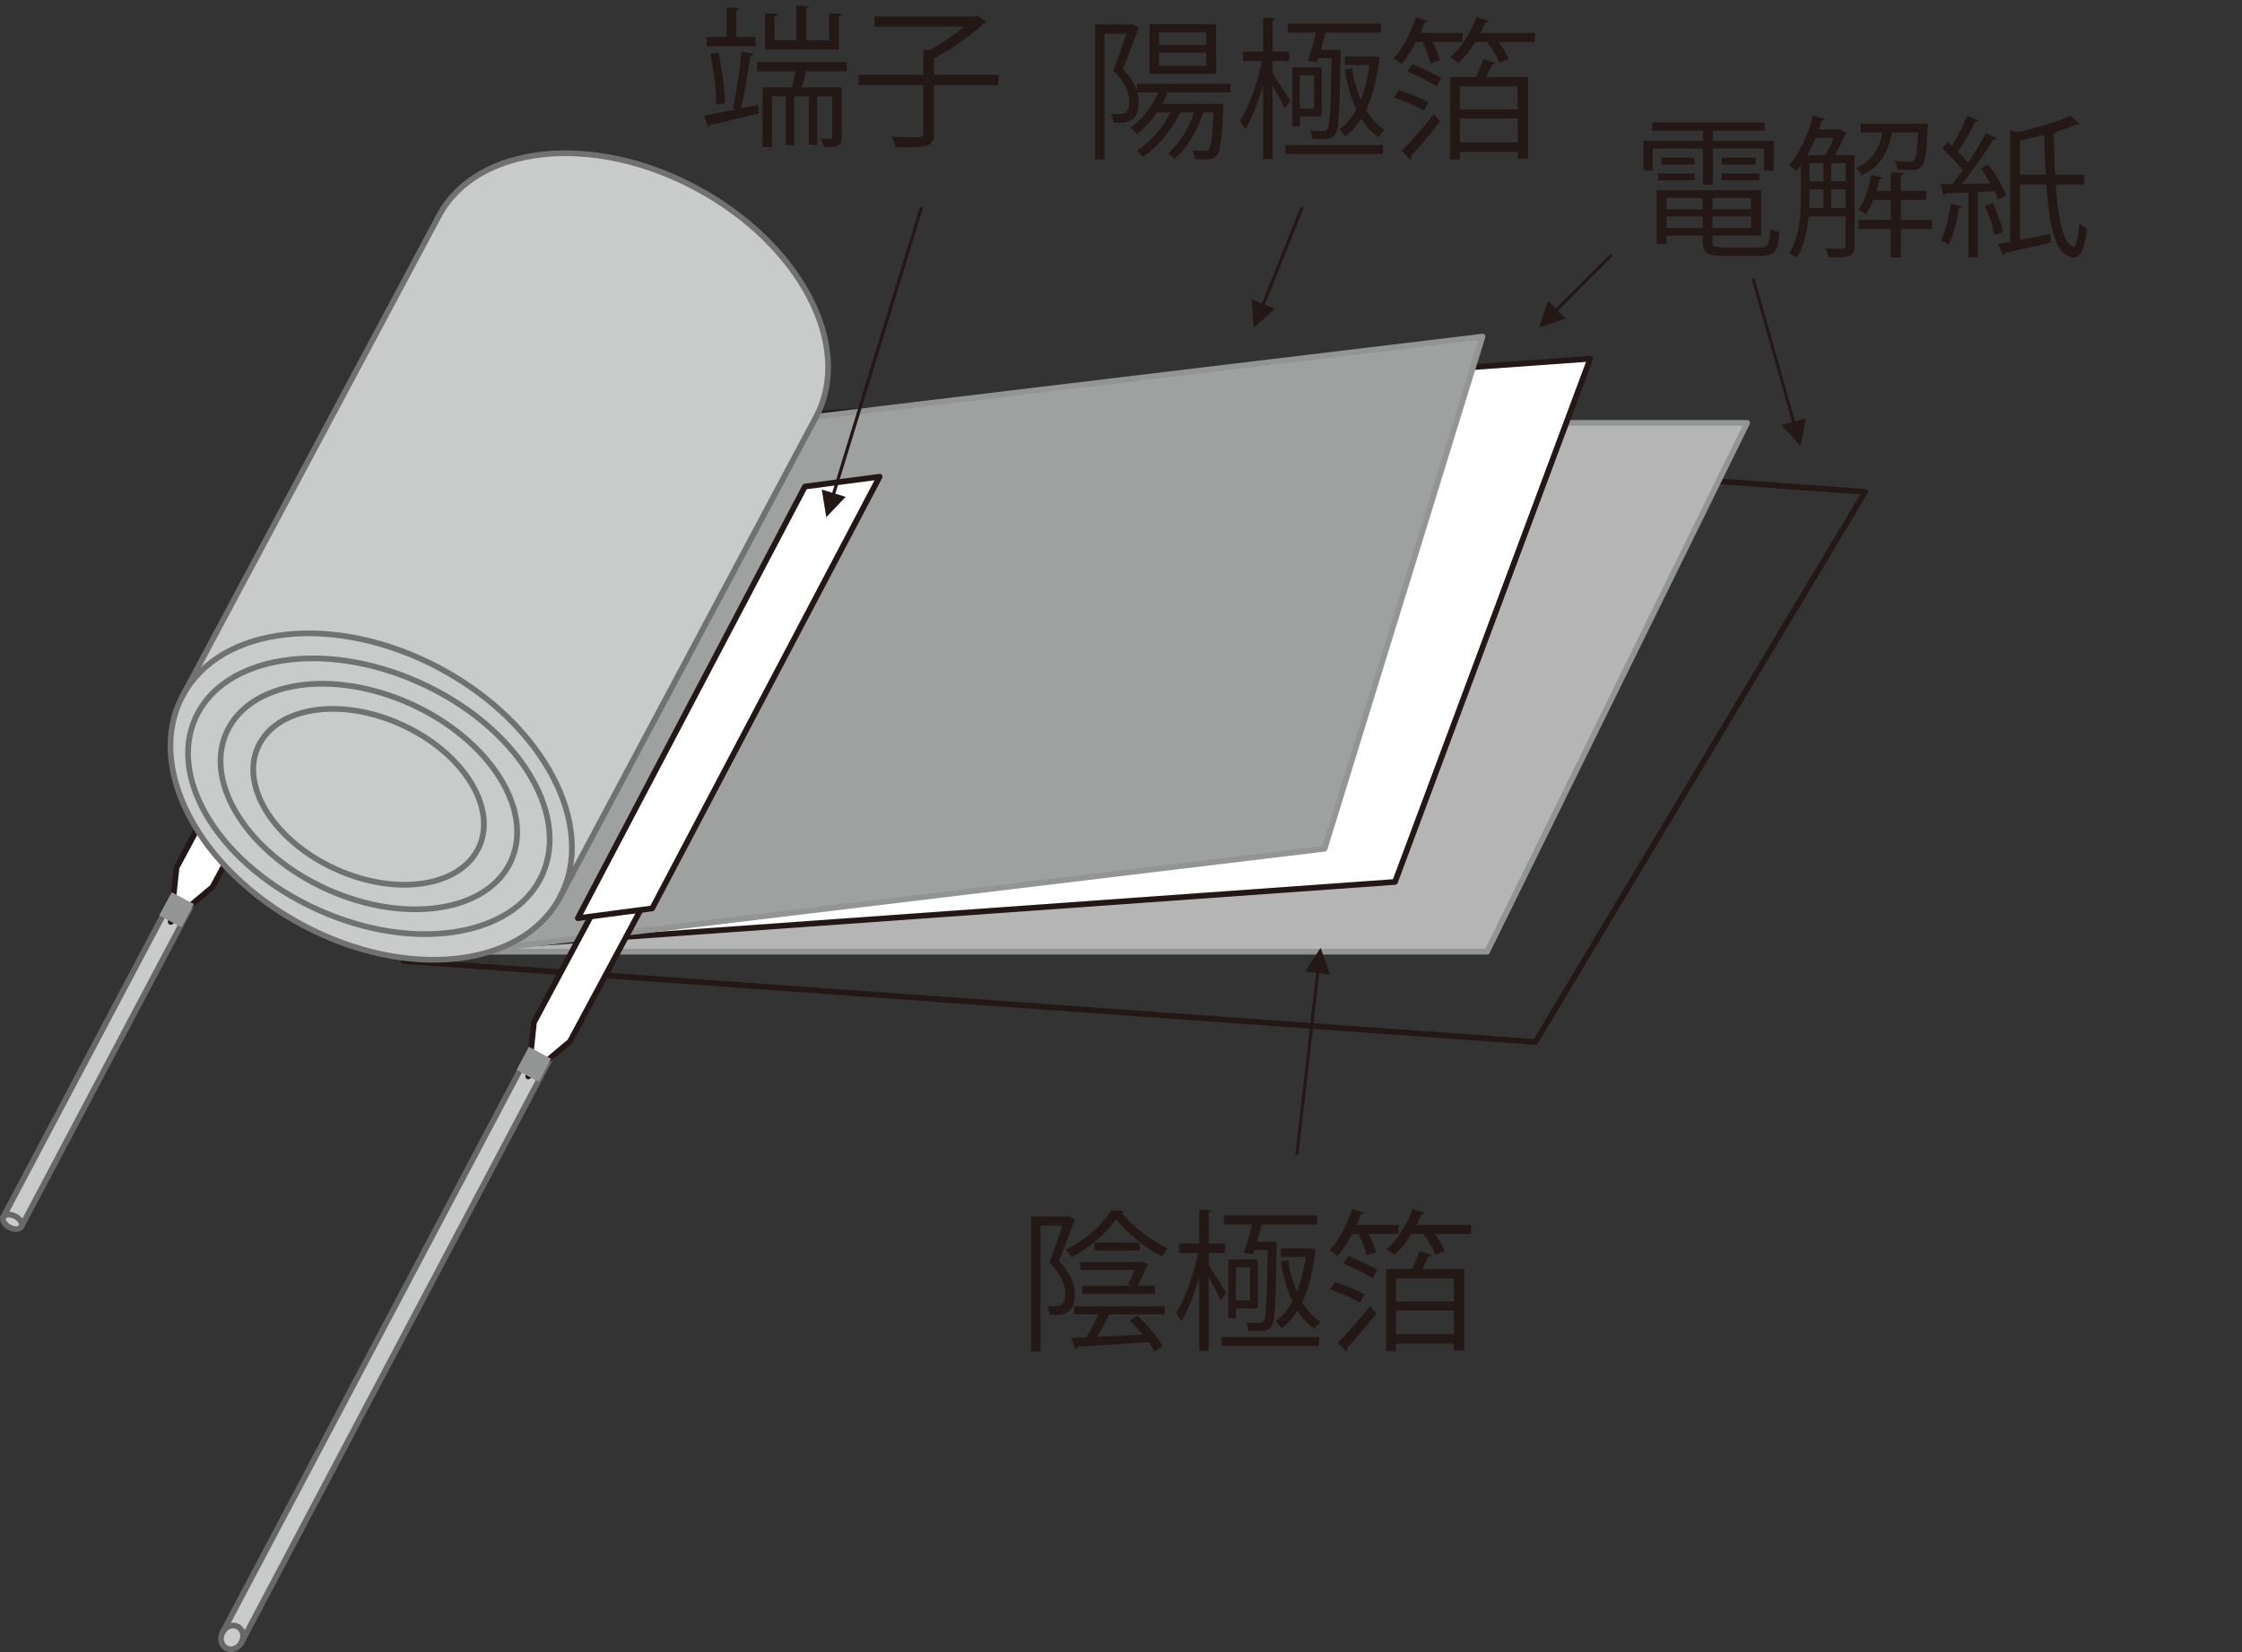
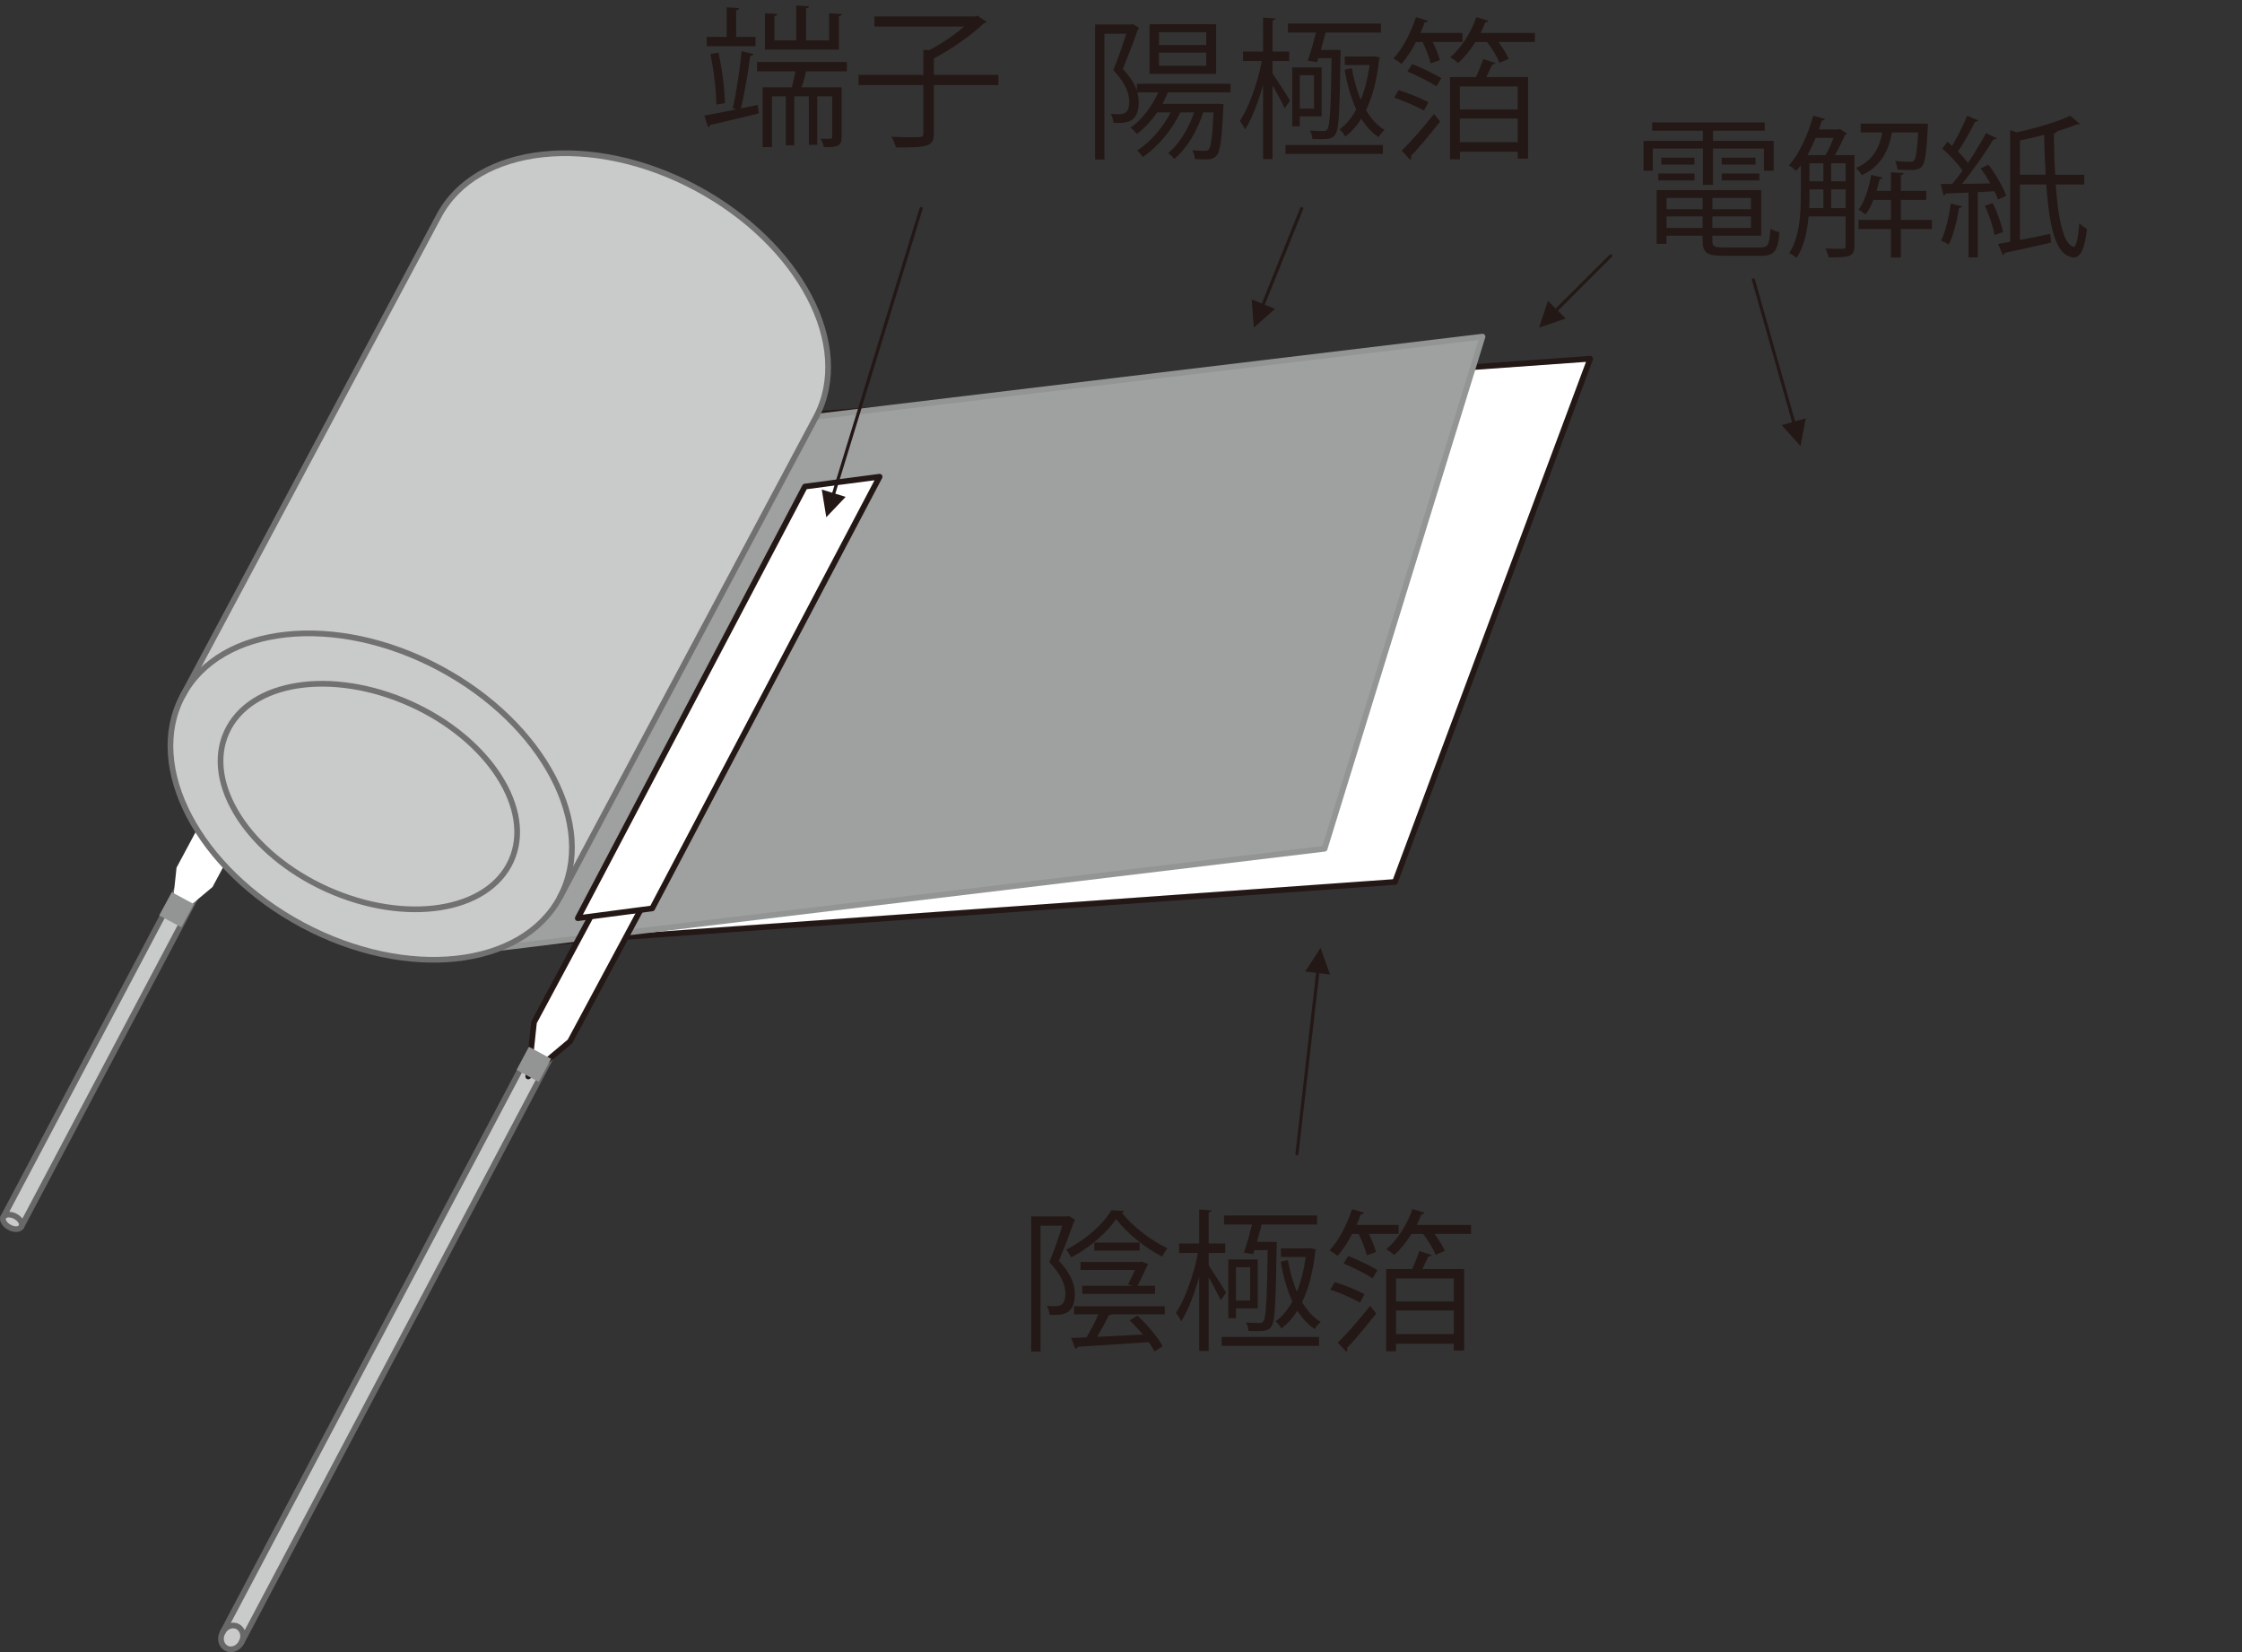
<svg xmlns="http://www.w3.org/2000/svg" id="uuid-e337d8e2-4e2d-4c86-a2b2-5d7d86cc2032" data-name="レイヤー 1" viewBox="0 0 422.987 311.693">
  <rect x="0" y="0" width="422.987" height="311.693" fill="#333333" stroke="none" />
-   <polygon points="137.484 77.41 351.887 92.785 289.679 196.572 76.168 181.292 137.484 77.41" style="fill: none; stroke: #231815; stroke-linecap: round; stroke-linejoin: round; stroke-width: 1.076px;" />
-   <polygon points="136.82 79.778 329.625 79.778 280.567 179.54 88.549 179.54 136.82 79.778" style="fill: #b5b5b6; stroke: #939494; stroke-linecap: round; stroke-linejoin: round; stroke-width: 1.076px;" />
  <polygon points="128.462 79.924 300.02 67.675 263.186 166.383 92.341 178.584 128.462 79.924" style="fill: #fff; stroke: #231815; stroke-linecap: round; stroke-linejoin: round; stroke-width: 1.076px;" />
  <polygon points="119.395 82.769 279.696 63.507 249.907 160.117 90.352 179.303 119.395 82.769" style="fill: #9fa0a0; stroke: #939494; stroke-linecap: round; stroke-linejoin: round; stroke-width: 1.076px;" />
  <path d="M45.553,309.855c.624-1.135,.286-2.467-.713-3-1-.506-2.269-.045-2.842,1.101-.613,1.134-.292,2.46,.708,2.988,.95,.522,2.23,.045,2.848-1.089" style="fill: #d5d6d6; fill-rule: evenodd;" />
  <path d="M42.705,310.944c.95,.522,2.23,.045,2.848-1.089l64.591-122.114c.612-1.134,.286-2.46-.708-2.988-.949-.517-2.281-.051-2.848,1.095l-64.59,122.108c-.613,1.134-.292,2.46,.708,2.988Z" style="fill: #c9caca; stroke: #696868; stroke-linecap: round; stroke-linejoin: round; stroke-width: 1.076px;" />
  <path d="M45.553,309.855c.624-1.135,.286-2.467-.713-3-1-.506-2.269-.045-2.842,1.101" style="fill: none; stroke: #696868; stroke-linecap: round; stroke-linejoin: round; stroke-width: 1.076px;" />
  <path d="M4.028,231.406c.331-.568-.191-1.427-1.141-1.949-.949-.472-1.943-.421-2.269,.146-.292,.561,.236,1.471,1.186,1.944,.899,.517,1.944,.427,2.224-.14" style="fill: #d5d6d6; fill-rule: evenodd;" />
  <path d="M1.804,231.546c.899,.517,1.944,.427,2.224-.14l32.98-62.31c.292-.579-.185-1.421-1.135-1.949-.943-.477-1.944-.427-2.281,.146L.618,229.603c-.292,.561,.236,1.471,1.186,1.944Z" style="fill: #c9caca; stroke: #696868; stroke-linecap: round; stroke-linejoin: round; stroke-width: 1.076px;" />
  <path d="M4.028,231.406c.331-.568-.191-1.427-1.141-1.949-.949-.472-1.943-.421-2.269,.146" style="fill: none; stroke: #696868; stroke-linecap: round; stroke-linejoin: round; stroke-width: 1.076px;" />
  <polyline points="40.093 167.338 53.625 142.093 46.834 138.441 33.307 163.684 32.217 173.933" style="fill: #fff; fill-rule: evenodd;" />
-   <polygon points="40.093 167.338 53.625 142.093 46.834 138.441 33.307 163.684 32.217 173.933 40.093 167.338" style="fill: none; stroke: #231815; stroke-linecap: round; stroke-linejoin: round; stroke-width: 1.076px;" />
  <polyline points="32.408 168.327 30.037 172.703 34.217 174.927 36.587 170.563" style="fill: #939494; fill-rule: evenodd;" />
  <polyline points="107.536 196.476 121.058 171.276 114.278 167.619 100.745 192.869 99.661 203.077" style="fill: #fff; fill-rule: evenodd;" />
  <polygon points="107.536 196.476 121.058 171.276 114.278 167.619 100.745 192.869 99.661 203.077 107.536 196.476" style="fill: none; stroke: #231815; stroke-linecap: round; stroke-linejoin: round; stroke-width: 1.076px;" />
  <polyline points="99.795 197.482 97.476 201.841 101.644 204.116 103.975 199.751" style="fill: #939494; fill-rule: evenodd;" />
  <polyline points="151.859 91.791 109.008 173.22 123.046 171.371 165.953 89.937" style="fill: #fff; fill-rule: evenodd;" />
  <polygon points="151.859 91.791 109.008 173.22 123.046 171.371 165.953 89.937 151.859 91.791" style="fill: none; stroke: #231815; stroke-linecap: round; stroke-linejoin: round; stroke-width: 1.076px;" />
  <path d="M174.065,39.439l-16.696,54.434-.152,.191h-.236l-.191-.14v-.242l16.706-54.434,.146-.182h.231l.191,.143v.23m-14.516,54.296l-3.657,3.842-.854-5.224" style="fill: #231815;" />
  <path d="M245.868,39.439l-7.544,18.799-.141,.137h-.236l-.191-.137v-.236l7.539-18.754,.146-.182h.236l.191,.143v.23m-5.314,18.838l-3.989,3.514-.427-5.314" style="fill: #231815;" />
  <path d="M304.099,48.452l-10.729,10.735-.185,.084-.236-.084-.096-.191,.096-.242,10.763-10.726,.197-.087,.191,.087,.095,.193-.095,.231m-8.69,11.636l-5.033,1.702,1.668-5.028" style="fill: #231815;" />
  <path d="M331.097,52.727l7.786,27.528v.236l-.185,.14-.247-.048-.129-.188-7.791-27.52v-.242l.185-.137,.253,.039,.129,.192m9.589,26.194l-1,5.224-3.556-3.941" style="fill: #231815;" />
  <path d="M244.402,217.682l3.983-34.918,.146-.242,.191-.051,.185,.101,.095,.242-4.034,34.924-.09,.191-.236,.045-.202-.09-.039-.202m1.842-34.401l2.899-4.46,1.798,5.022" style="fill: #231815;" />
  <g>
    <path d="M142.164,10.21c-.086,.202-.288,.316-.633,.345-.345,2.848-1.064,7.133-1.754,9.895l3.192-.662c.115,.863,.144,1.237,.173,1.611-3.394,.834-6.932,1.668-9.175,2.186-.029,.23-.202,.374-.374,.431l-.719-2.215c1.64-.288,3.768-.69,6.069-1.179l-.69-.201c.633-2.761,1.352-7.507,1.668-10.757l2.244,.546Zm.374-3.25v1.754h-9.204v-1.754h3.768V1.38l2.33,.144c-.029,.201-.173,.345-.546,.402V6.96h3.653Zm-6.99,2.962c.69,3.049,1.18,6.96,1.208,9.549l-1.61,.259c0-2.588-.489-6.529-1.122-9.549l1.524-.259Zm24.219,3.538h-7.68c-.201,.892-.518,2.042-.834,3.02h7.536v9.405c0,1.812-.92,1.87-3.365,1.87-.086-.46-.345-1.122-.576-1.582,2.157,.058,2.157,.029,2.157-.316v-7.68h-2.818v9.146h-1.582v-9.146h-2.761v9.233h-1.582v-9.233h-2.618v9.578h-1.783v-11.275h5.522c.259-.892,.489-2.014,.69-3.02h-7.248v-1.755h16.941v1.755Zm-.921-10.815c-.028,.201-.201,.345-.575,.403v6.299h-13.95V2.501l2.358,.144c-.029,.201-.172,.345-.575,.403V7.622h4.113V1.035l2.416,.144c-.029,.201-.173,.345-.547,.402V7.622h4.343V2.501l2.416,.144Z" style="fill: #231815;" />
    <path d="M188.356,14.122v1.927h-12.167v9.118c0,1.381-.374,1.956-1.409,2.301-1.035,.316-2.905,.345-5.752,.345-.145-.575-.489-1.438-.835-2.014,1.524,.058,2.963,.086,3.97,.086,1.812,0,2.042,0,2.042-.748v-9.089h-12.225v-1.927h12.225v-4.717l1.122,.058c2.272-1.18,4.746-2.876,6.586-4.458h-16.94v-1.898h19.098l.346-.144,1.726,1.15c-.086,.144-.316,.201-.489,.259-2.358,2.244-6.184,4.947-9.463,6.645v3.106h12.167Z" style="fill: #231815;" />
  </g>
  <g>
    <path d="M232.149,17.439h-11.821c-.287,.719-.633,1.467-1.035,2.157h10.153l.402-.029,1.007,.115c0,.172-.058,.403-.058,.604-.288,6.126-.604,8.284-1.237,9.031-.604,.748-1.438,.748-2.416,.748-.488,0-1.093-.029-1.696-.058-.058-.489-.23-1.208-.489-1.668,1.007,.086,1.927,.115,2.301,.115,.403,0,.604-.029,.806-.288,.402-.489,.661-2.243,.892-6.96h-1.956c-1.093,3.48-3.077,6.788-5.436,8.772-.26-.288-.806-.834-1.18-1.093,2.071-1.697,3.825-4.516,4.89-7.68h-2.589c-1.61,3.365-4.257,6.5-7.075,8.427-.23-.316-.748-.949-1.064-1.237,2.444-1.582,4.804-4.199,6.299-7.19h-2.531c-1.121,1.611-2.416,3.02-3.825,4.056-.287-.345-.834-.892-1.208-1.179,2.1-1.438,3.998-3.883,5.234-6.645h-3.94c.173,.604,.259,1.208,.259,1.783,0,4.142-2.53,4.027-4.774,3.941-.028-.489-.229-1.237-.488-1.697,.431,.058,.862,.086,1.236,.086,1.122,0,2.243,0,2.243-2.445-.028-1.611-.805-3.567-3.02-5.868,.92-2.186,1.812-4.861,2.444-6.875h-4.112V30.095h-1.755V4.611h6.759l.316-.086,1.237,.748c-.029,.086-.144,.201-.23,.259-.748,2.186-1.869,5.091-2.848,7.479,1.41,1.496,2.244,2.847,2.646,4.113v-1.323h17.66v1.639Zm-2.703-12.886V13.93h-12.569V4.553h12.569Zm-1.87,3.94v-2.416h-8.916v2.416h8.916Zm0,3.912v-2.474h-8.916v2.474h8.916Z" style="fill: #231815;" />
    <path d="M240.086,13.873c.776,1.093,2.848,4.343,3.308,5.12l-1.035,1.438c-.402-.949-1.438-2.876-2.272-4.343v13.921h-1.783v-14.007c-.92,3.279-2.128,6.443-3.394,8.399-.23-.489-.69-1.208-.979-1.611,1.669-2.474,3.365-7.22,4.142-11.275h-3.566v-1.784h3.797V3.316l2.33,.173c-.029,.172-.173,.316-.547,.374v5.868h3.136v1.784h-3.136v2.358Zm2.445,15.158v-1.668h18.379v1.668h-18.379Zm5.954-17.315l-1.755-.259c.518-1.438,1.093-3.509,1.553-5.321h-5.292v-1.697h17.545v1.697h-10.44c-.288,1.093-.604,2.215-.892,3.279h2.818l.921,.029c0,.173,0,.403-.029,.633-.172,10.93-.287,14.267-.978,15.273-.575,.834-1.237,.892-2.819,.892-.488,0-1.006,0-1.524-.029-.028-.46-.172-1.151-.46-1.582,1.122,.086,2.157,.086,2.646,.086,.287,0,.489-.086,.661-.374,.461-.69,.662-3.969,.777-13.375h-2.503l-.229,.748Zm.862,1.007v9.232h-4.113v1.87h-1.438V12.722h5.551Zm-1.438,7.766v-6.299h-2.675v6.299h2.675Zm10.643-9.837c.432,0,.489,0,.806-.029l.978,.23c-.028,.144-.086,.259-.144,.345-.402,3.825-1.237,7.047-2.474,9.578,.949,1.611,2.1,2.905,3.509,3.739-.374,.316-.92,.92-1.15,1.352-1.266-.863-2.358-2.042-3.25-3.48-.863,1.381-1.87,2.502-3.021,3.365-.229-.432-.719-1.007-1.093-1.352,1.208-.834,2.272-2.1,3.164-3.768-1.007-2.157-1.726-4.717-2.186-7.479l1.352-.288c.374,2.128,.92,4.171,1.697,5.954,.747-1.87,1.322-4.084,1.668-6.558h-4.688v-1.611h4.832Z" style="fill: #231815;" />
    <path d="M269.912,11.945c-.23-1.036-.863-2.675-1.524-4.027h-1.237c-.805,1.582-1.783,3.049-2.732,4.142-.373-.316-1.063-.777-1.524-1.036,1.697-1.783,3.279-4.803,4.257-7.795l2.244,.69c-.058,.202-.288,.316-.604,.288-.229,.662-.518,1.352-.805,2.014h7.938v1.697h-5.609c.575,1.208,1.122,2.531,1.353,3.423l-1.755,.604Zm-6.04,5.062c1.898,.575,4.314,1.582,5.638,2.272l-.863,1.582c-1.323-.748-3.739-1.812-5.608-2.445l.834-1.409Zm.575,11.418c1.668-1.61,4.142-4.429,6.098-6.932l1.15,1.438c-1.812,2.301-3.94,4.89-5.522,6.529,.058,.115,.086,.201,.086,.288,0,.173-.086,.316-.201,.403l-1.61-1.726Zm6.587-12.138c-1.295-.834-3.682-2.042-5.494-2.79l.892-1.409c1.87,.719,4.229,1.898,5.494,2.646l-.892,1.553Zm7.449-1.754c.489-1.093,1.035-2.416,1.352-3.394l2.302,.748c-.115,.173-.316,.288-.604,.288-.316,.69-.719,1.553-1.122,2.359h7.882v15.388h-1.956v-1.294h-10.901v1.438h-1.869V14.534h4.918Zm2.358-10.614c-.086,.173-.287,.288-.604,.288-.259,.662-.575,1.352-.892,2.014h10.239v1.697h-6.874c.805,1.093,1.553,2.301,1.927,3.193l-1.726,.748c-.403-1.064-1.381-2.675-2.358-3.94h-2.187c-.978,1.553-2.1,2.934-3.278,3.969-.346-.316-1.036-.834-1.496-1.093,2.042-1.668,3.912-4.544,4.947-7.565l2.301,.69Zm5.494,16.74v-4.343h-10.901v4.343h10.901Zm-10.901,6.155h10.901v-4.458h-10.901v4.458Z" style="fill: #231815;" />
  </g>
  <g>
    <path d="M321.286,34.864v-6.846h-9.463v4.199h-1.754v-5.637h11.217v-1.927h-9.578v-1.553h21.228v1.553h-9.751v1.927h11.447v5.637h-1.84v-4.199h-9.607v6.846h-1.898Zm1.783,10.642c0,.978,.374,1.179,2.244,1.179h6.701c1.582,0,1.841-.518,2.014-3.538,.432,.288,1.15,.546,1.697,.661-.288,3.567-.921,4.458-3.596,4.458h-6.903c-3.106,0-3.998-.518-3.998-2.79v-1.007h-6.816v1.524h-1.87v-10.125h19.731v8.6h-9.204v1.036Zm-10.211-11.477v-1.294h6.846v1.294h-6.846Zm.576-4.286h6.241v1.294h-6.241v-1.294Zm7.794,7.594h-6.816v2.128h6.816v-2.128Zm-6.816,5.666h6.816v-2.186h-6.816v2.186Zm15.935-3.538v-2.128h-7.277v2.128h7.277Zm-7.277,3.538h7.277v-2.186h-7.277v2.186Zm1.755-13.26h6.386v1.294h-6.386v-1.294Zm0,4.286v-1.294h7.104v1.294h-7.104Z" style="fill: #231815;" />
    <path d="M349.876,29.255v17.143c0,2.157-1.209,2.157-4.861,2.157-.086-.46-.374-1.208-.633-1.668,.92,.029,1.755,.058,2.358,.058,1.323,0,1.467,0,1.467-.575v-5.551h-6.989c-.229,2.732-.862,5.667-2.243,7.824-.288-.259-1.036-.719-1.409-.892,1.984-3.106,2.186-7.45,2.186-10.729v-5.839c-.287,.374-.575,.748-.863,1.064-.316-.288-.949-.805-1.38-1.064,1.927-2.1,3.595-5.724,4.573-9.348l2.215,.604c-.058,.202-.23,.288-.575,.288-.173,.575-.346,1.122-.547,1.697h3.682l.287-.086,1.323,.863c-.058,.115-.229,.173-.374,.23-.46,1.122-1.208,2.589-1.897,3.826h3.682Zm-5.466,0c.547-.92,1.094-2.128,1.524-3.25h-3.365c-.488,1.15-1.006,2.243-1.581,3.25h3.422Zm-3.02,6.472v1.294c0,.69,0,1.467-.058,2.243h2.675v-3.538h-2.617Zm0-4.918v3.394h2.617v-3.394h-2.617Zm4.084,0v3.394h2.732v-3.394h-2.732Zm0,8.456h2.732v-3.538h-2.732v3.538Zm18.293-15.877c0,.201-.028,.403-.058,.604-.259,4.89-.488,6.702-1.121,7.392-.374,.46-.834,.69-2.157,.69-.662,0-1.554-.029-2.445-.058-.028-.489-.201-1.179-.46-1.64,1.208,.144,2.33,.144,2.732,.144,.432,0,.69-.029,.863-.259,.345-.403,.575-1.784,.776-5.264h-4.947c-.604,3.192-1.869,6.299-5.695,8.054-.229-.403-.719-1.036-1.121-1.352,3.221-1.352,4.458-3.854,5.004-6.702h-4.084v-1.668h11.333l.374-.029,1.006,.086Zm.72,18.092v1.726h-5.868v5.379h-1.869v-5.379h-6.098v-1.726h6.098v-3.768h-3.308c-.403,1.064-.921,2.014-1.467,2.761-.316-.259-.921-.69-1.323-.92,1.121-1.467,1.927-4.026,2.387-6.558l2.129,.518c-.058,.173-.23,.288-.547,.288-.172,.719-.345,1.467-.575,2.215h2.704v-3.509l2.416,.144c-.029,.201-.173,.345-.547,.403v2.962h4.804v1.697h-4.804v3.768h5.868Z" style="fill: #231815;" />
    <path d="M376.941,37.654c-.144-.46-.374-1.007-.662-1.582l-3.135,.172v12.311h-1.755v-12.224c-1.639,.058-3.135,.144-4.314,.172-.028,.23-.201,.316-.402,.374l-.518-2.157h2.128c.633-.748,1.323-1.611,1.985-2.531-.892-1.294-2.445-2.962-3.826-4.17l.979-1.266c.287,.23,.575,.489,.862,.777,1.007-1.697,2.187-4.027,2.848-5.695l2.1,.892c-.114,.173-.287,.23-.604,.23-.806,1.668-2.129,4.027-3.222,5.638,.748,.748,1.409,1.496,1.87,2.157,1.294-1.927,2.53-3.969,3.422-5.638l2.043,.978c-.115,.144-.346,.23-.662,.23-1.495,2.445-3.854,5.867-5.925,8.37l5.35-.086c-.546-.978-1.179-1.984-1.812-2.847l1.467-.69c1.352,1.812,2.79,4.257,3.336,5.839l-1.553,.748Zm-6.788,1.294c-.058,.173-.23,.288-.547,.288-.402,2.445-1.064,5.206-1.956,6.903-.373-.259-1.006-.546-1.438-.748,.834-1.61,1.467-4.372,1.841-6.989l2.1,.546Zm6.155,5.379c-.259-1.496-1.035-3.768-1.841-5.522l1.495-.489c.863,1.726,1.64,3.969,1.956,5.465l-1.61,.546Zm16.912-9.521h-5.378c.46,6.472,1.438,11.361,3.394,11.764h.028c.461,0,.835-1.898,1.036-4.458,.374,.374,1.035,.834,1.438,1.064-.373,3.768-1.266,5.407-2.502,5.407-.259,0-.518-.058-.806-.201-2.761-.834-3.854-6.213-4.372-13.576h-4.976v10.47c1.812-.345,3.768-.748,5.724-1.151l.173,1.64c-3.222,.748-6.587,1.496-8.744,1.927-.028,.201-.173,.374-.374,.431l-.892-2.1,2.272-.402V24.538l1.237,.432c3.71-.805,7.794-2.014,10.096-3.135l1.812,1.524c-.115,.115-.173,.115-.575,.115-1.035,.431-2.301,.863-3.71,1.294-.058,.201-.259,.345-.604,.402,.029,2.675,.086,5.321,.23,7.795h5.493v1.841Zm-12.138-1.841h4.861c-.145-2.358-.23-4.89-.288-7.536-1.495,.403-3.077,.777-4.573,1.064v6.472Z" style="fill: #231815;" />
  </g>
  <g>
    <path d="M201.627,229.393l1.237,.748c-.029,.086-.144,.201-.23,.259-.748,2.186-1.869,5.091-2.848,7.479,2.215,2.358,2.992,4.372,2.992,6.213,0,4.142-2.53,4.026-4.775,3.94-.028-.489-.229-1.237-.488-1.697,.431,.058,.862,.086,1.236,.086,1.123,0,2.244,0,2.244-2.444-.028-1.611-.805-3.566-3.02-5.868,.92-2.186,1.812-4.86,2.445-6.874h-4.113v23.729h-1.755v-25.483h6.759l.316-.087Zm10.47-.949c-.058,.173-.201,.259-.46,.316,2.014,2.589,5.522,5.293,8.629,6.73-.345,.403-.748,1.093-1.007,1.582-3.135-1.61-6.673-4.43-8.687-7.075-1.726,2.531-5.033,5.436-8.484,7.219-.202-.431-.604-1.093-.949-1.467,3.479-1.696,6.902-4.688,8.542-7.421l2.416,.115Zm-9.463,19.501v-1.524h17.114v1.524h-9.98c-.115,.115-.316,.145-.547,.145-.575,1.179-1.438,2.761-2.243,4.112,2.617-.144,5.637-.287,8.629-.431-.777-.949-1.64-1.87-2.474-2.675l1.467-.893c1.841,1.727,3.883,4.113,4.745,5.782l-1.524,.978c-.259-.518-.661-1.122-1.093-1.755-4.947,.346-10.182,.662-13.432,.863-.029,.23-.173,.345-.403,.402l-.805-2.07,2.904-.115c.748-1.237,1.611-2.905,2.244-4.344h-4.603Zm1.554-3.854v-1.524h9.521l-.892-.259c.46-.835,.92-1.841,1.322-2.732h-10.297v-1.496h11.218l.345-.115,1.208,.547c-.057,.144-.144,.259-.229,.374-.46,.978-1.093,2.416-1.783,3.682h3.308v1.524h-13.72Zm10.814-9.665v1.496h-8.543v-1.496h8.543Z" style="fill: #231815;" />
    <path d="M228.03,238.74c.776,1.094,2.848,4.344,3.308,5.12l-1.035,1.438c-.402-.949-1.438-2.877-2.272-4.344v13.922h-1.783v-14.008c-.92,3.279-2.128,6.442-3.394,8.398-.23-.488-.69-1.208-.979-1.61,1.669-2.474,3.365-7.22,4.142-11.275h-3.566v-1.783h3.797v-6.414l2.33,.173c-.029,.173-.173,.316-.547,.374v5.867h3.136v1.783h-3.136v2.358Zm2.445,15.158v-1.668h18.379v1.668h-18.379Zm5.954-17.315l-1.755-.259c.518-1.438,1.093-3.509,1.553-5.32h-5.292v-1.697h17.545v1.697h-10.44c-.288,1.093-.604,2.214-.892,3.278h2.818l.921,.029c0,.172,0,.402-.029,.633-.172,10.93-.287,14.266-.978,15.272-.575,.834-1.237,.892-2.819,.892-.488,0-1.006,0-1.524-.028-.028-.46-.172-1.15-.46-1.582,1.122,.086,2.157,.086,2.646,.086,.287,0,.489-.086,.661-.374,.461-.69,.662-3.969,.777-13.374h-2.503l-.229,.747Zm.862,1.007v9.233h-4.113v1.869h-1.438v-11.103h5.551Zm-1.438,7.767v-6.3h-2.675v6.3h2.675Zm10.643-9.837c.432,0,.489,0,.806-.029l.978,.23c-.028,.144-.086,.259-.144,.345-.402,3.826-1.237,7.047-2.474,9.578,.949,1.611,2.1,2.905,3.509,3.739-.374,.316-.92,.921-1.15,1.352-1.266-.862-2.358-2.042-3.25-3.479-.863,1.38-1.87,2.502-3.021,3.365-.229-.432-.719-1.007-1.093-1.353,1.208-.834,2.272-2.1,3.164-3.768-1.007-2.157-1.726-4.717-2.186-7.479l1.352-.287c.374,2.128,.92,4.17,1.697,5.953,.747-1.869,1.322-4.084,1.668-6.558h-4.688v-1.61h4.832Z" style="fill: #231815;" />
    <path d="M257.857,236.813c-.23-1.035-.863-2.675-1.524-4.026h-1.237c-.805,1.582-1.783,3.049-2.732,4.142-.373-.316-1.063-.776-1.524-1.035,1.697-1.784,3.279-4.804,4.257-7.795l2.244,.69c-.058,.201-.288,.316-.604,.287-.229,.662-.518,1.352-.805,2.014h7.938v1.697h-5.609c.575,1.208,1.122,2.53,1.353,3.423l-1.755,.604Zm-6.04,5.062c1.898,.575,4.314,1.582,5.638,2.272l-.863,1.582c-1.323-.748-3.739-1.812-5.608-2.445l.834-1.409Zm.575,11.419c1.668-1.611,4.142-4.43,6.098-6.933l1.15,1.438c-1.812,2.301-3.94,4.89-5.522,6.529,.058,.115,.086,.201,.086,.288,0,.172-.086,.316-.201,.402l-1.61-1.726Zm6.587-12.139c-1.295-.834-3.682-2.042-5.494-2.789l.892-1.41c1.87,.72,4.229,1.898,5.494,2.646l-.892,1.553Zm7.449-1.754c.489-1.093,1.035-2.416,1.352-3.395l2.302,.748c-.115,.173-.316,.288-.604,.288-.316,.69-.719,1.553-1.122,2.358h7.882v15.388h-1.956v-1.294h-10.901v1.438h-1.869v-15.532h4.918Zm2.358-10.613c-.086,.172-.287,.287-.604,.287-.259,.662-.575,1.352-.892,2.014h10.239v1.697h-6.874c.805,1.093,1.553,2.301,1.927,3.192l-1.726,.748c-.403-1.064-1.381-2.675-2.358-3.94h-2.187c-.978,1.553-2.1,2.934-3.278,3.969-.346-.316-1.036-.834-1.496-1.093,2.042-1.668,3.912-4.545,4.947-7.564l2.301,.69Zm5.494,16.739v-4.343h-10.901v4.343h10.901Zm-10.901,6.155h10.901v-4.458h-10.901v4.458Z" style="fill: #231815;" />
  </g>
  <path d="M57.086,174.506c19.645,10.488,41.379,8.156,48.553-5.224l48.305-90.591c7.168-13.383-2.983-32.702-22.633-43.232-19.65-10.493-41.384-8.117-48.501,5.266l-48.355,90.549c-7.174,13.381,2.983,32.739,22.633,43.233Z" style="fill: #c9caca; stroke: #727171; stroke-linecap: round; stroke-linejoin: round; stroke-width: 1.076px;" />
  <path d="M105.638,169.282c7.112-13.381-3.045-32.745-22.689-43.233-19.65-10.491-41.384-8.162-48.496,5.224" style="fill: none; stroke: #727171; stroke-linecap: round; stroke-linejoin: round; stroke-width: 1.076px;" />
-   <path d="M79.252,128.807c-18.038-8.165-37.025-5.179-42.379,6.643-5.314,11.811,4.983,27.998,23.06,36.157,18.032,8.168,37.02,5.224,42.379-6.59,5.315-11.827-4.983-28.054-23.06-36.21Z" style="fill: none; stroke: #727171; stroke-linecap: round; stroke-linejoin: round; stroke-width: 1.076px;" />
+   <path d="M79.252,128.807Z" style="fill: none; stroke: #727171; stroke-linecap: round; stroke-linejoin: round; stroke-width: 1.076px;" />
  <path d="M77.494,132.793c-14.858-6.696-30.374-4.32-34.745,5.357-4.365,9.639,4.141,22.928,18.937,29.615,14.858,6.691,30.374,4.269,34.739-5.365,4.371-9.637-4.129-22.917-18.931-29.607Z" style="fill: none; stroke: #727171; stroke-linecap: round; stroke-linejoin: round; stroke-width: 1.076px;" />
-   <path d="M75.691,136.675c-11.488-5.21-23.588-3.317-27.009,4.227-3.416,7.547,3.179,17.844,14.667,23.065,11.533,5.219,23.633,3.326,27.048-4.224,3.416-7.542-3.179-17.886-14.706-23.069Z" style="fill: none; stroke: #727171; stroke-linecap: round; stroke-linejoin: round; stroke-width: 1.076px;" />
</svg>